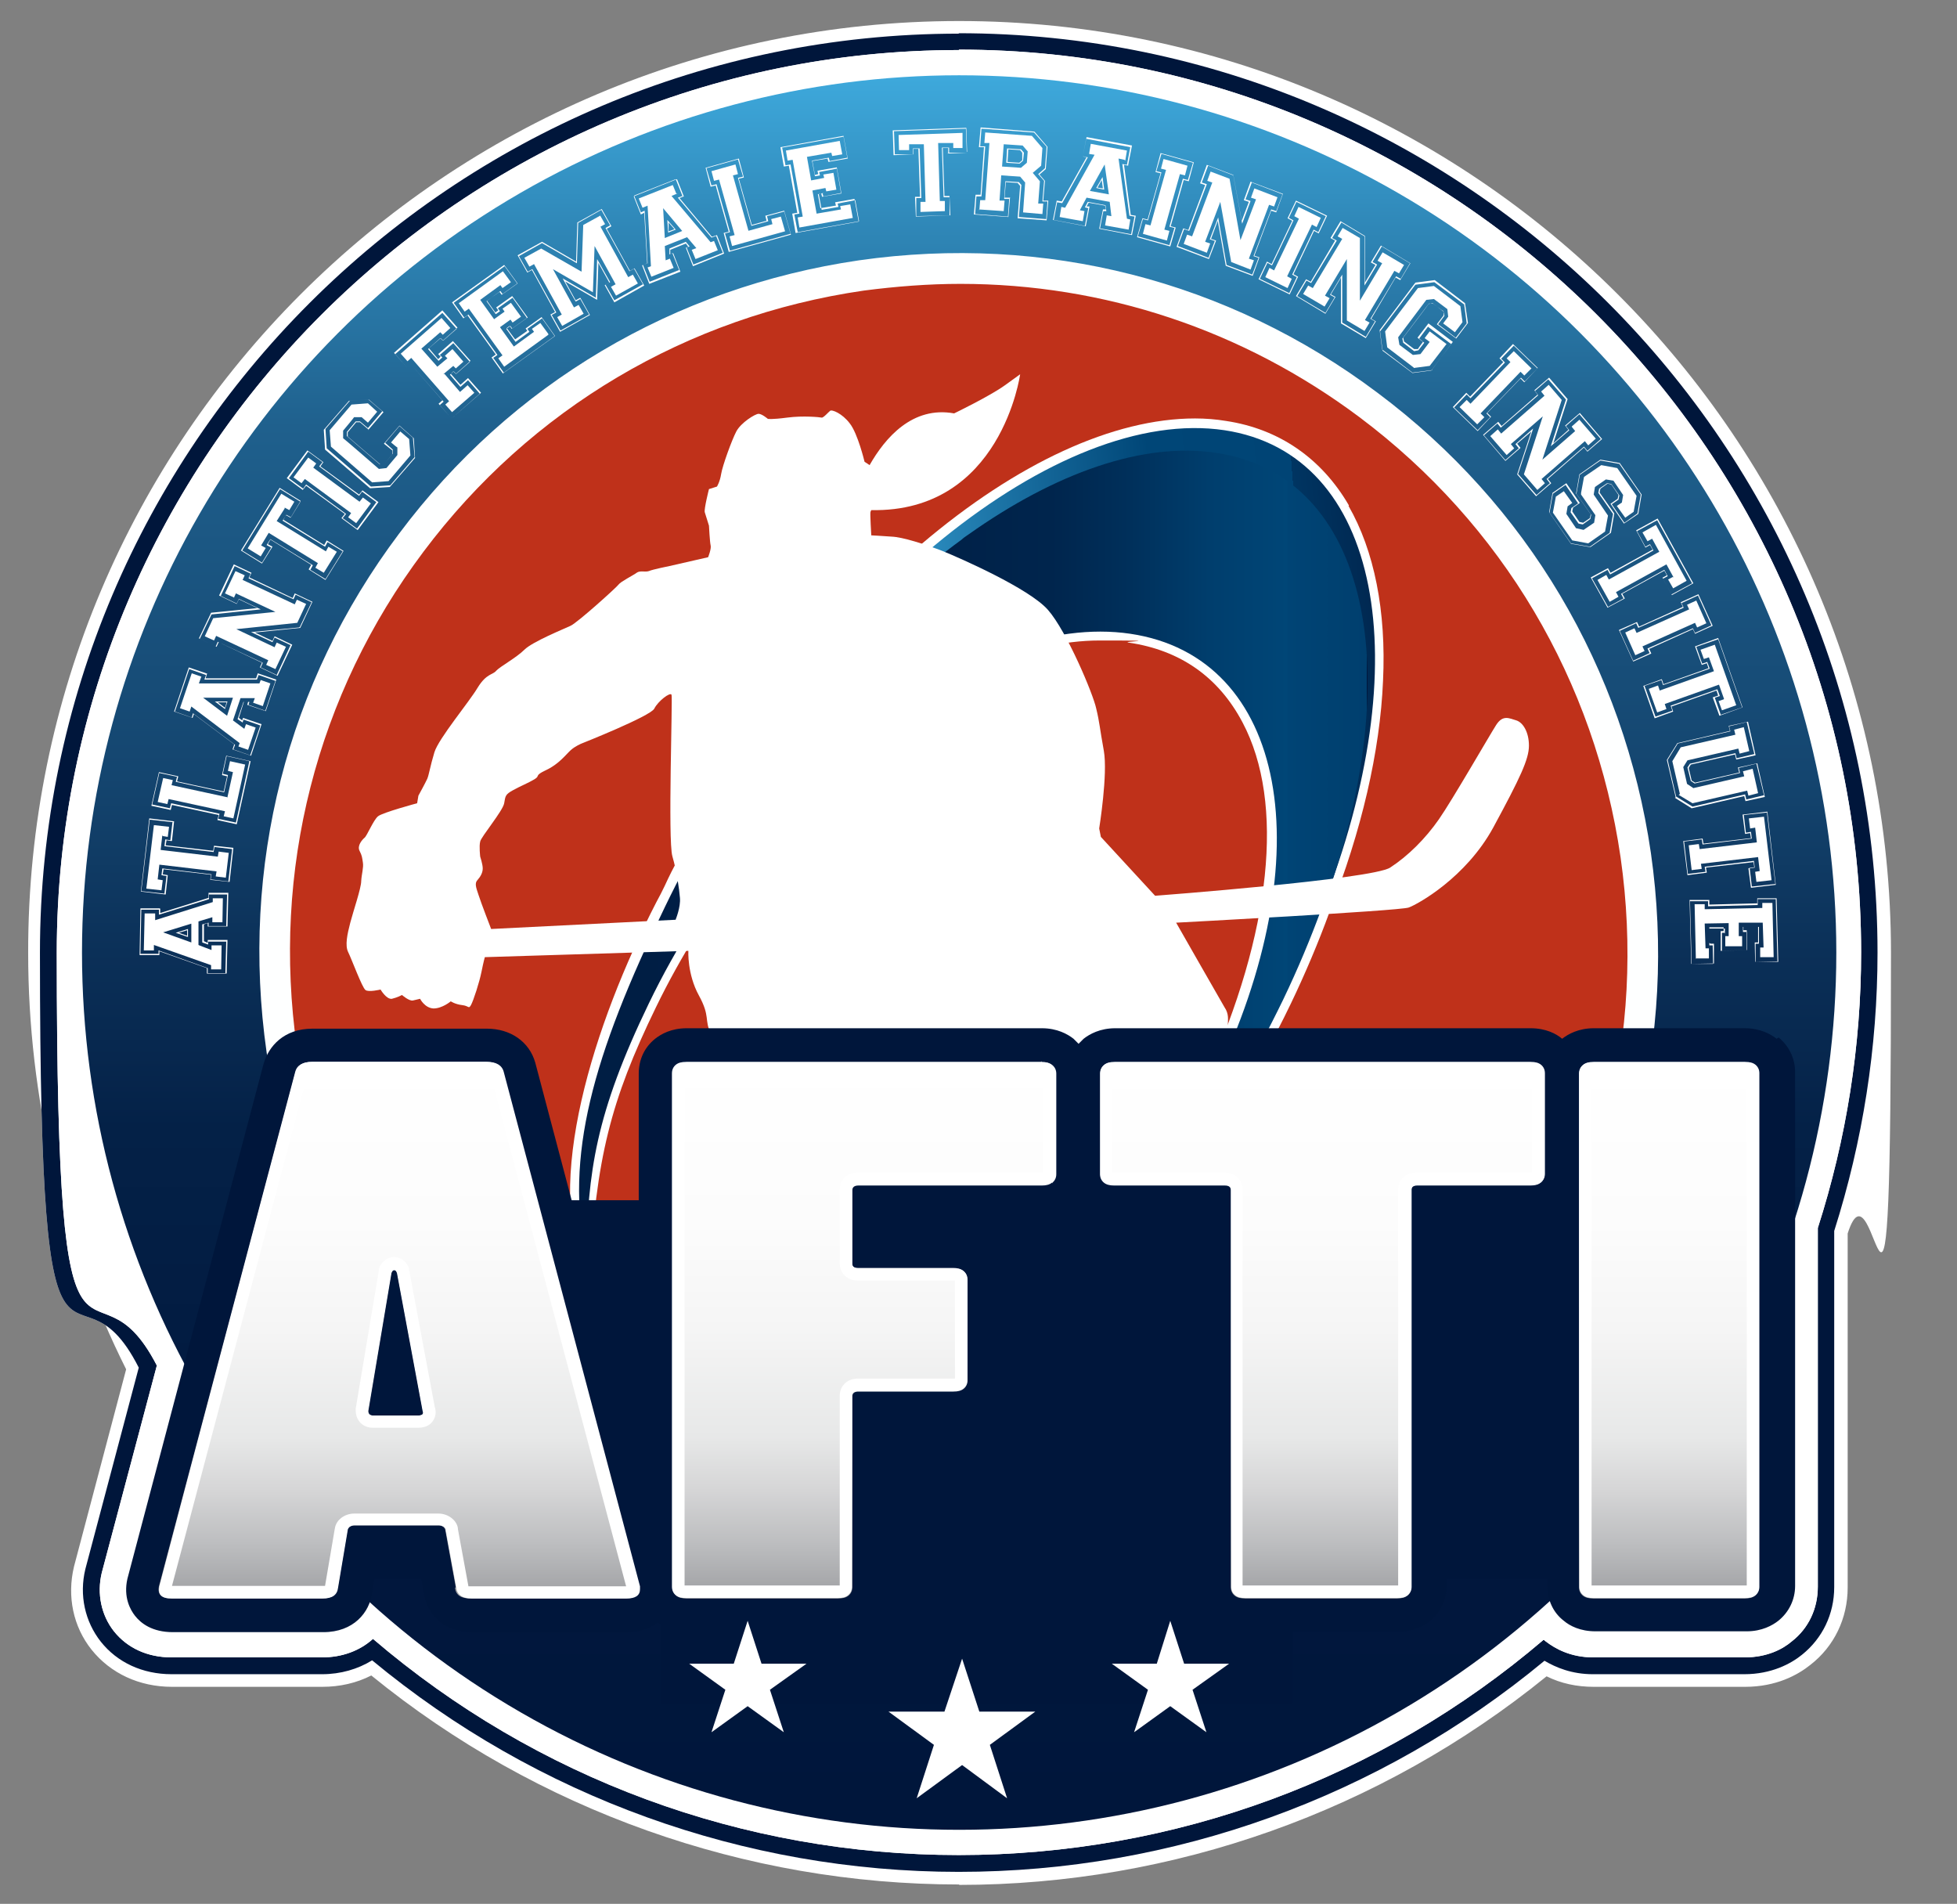
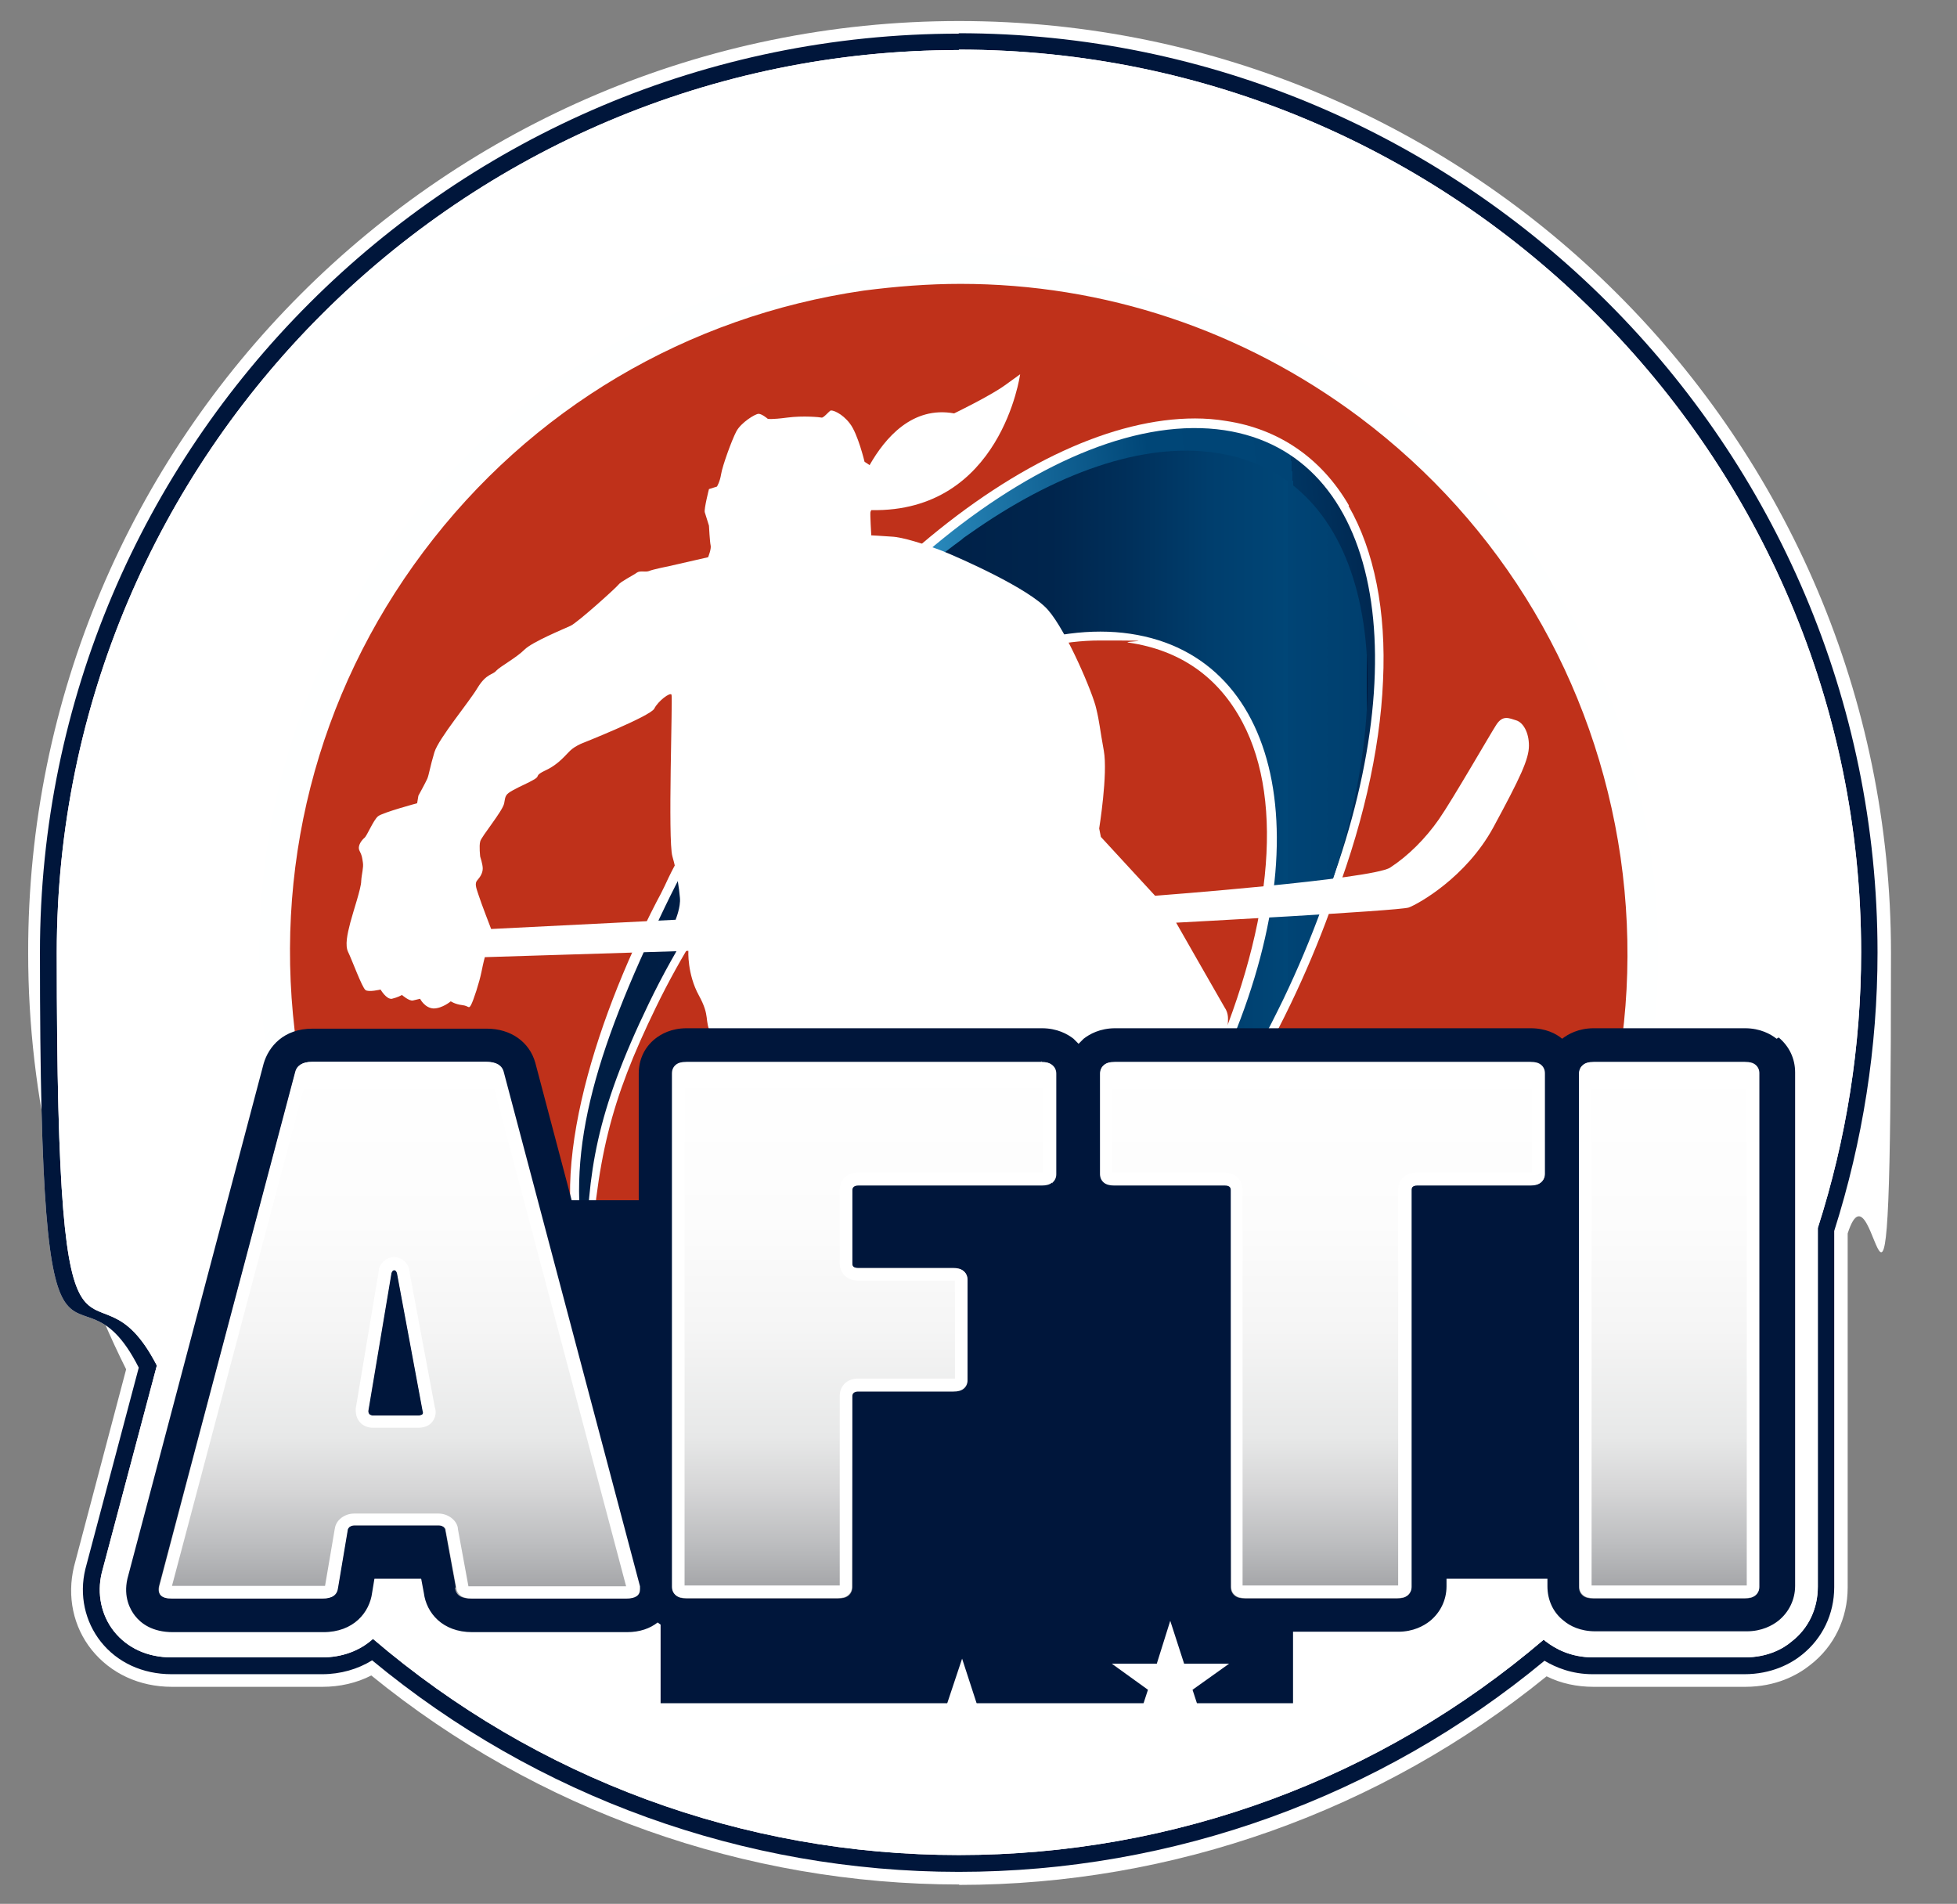
<svg xmlns="http://www.w3.org/2000/svg" id="Layer_1" data-name="Layer 1" version="1.1" viewBox="0 0 465.4 452.7">
  <rect x="0" y="0" width="465.4" height="452.7" fill="#808080" stroke="none" />
  <defs>
    <style>
      .cls-1 {
        fill-rule: evenodd;
      }

      .cls-1, .cls-2, .cls-3, .cls-4, .cls-5, .cls-6, .cls-7, .cls-8, .cls-9, .cls-10, .cls-11, .cls-12 {
        stroke-width: 0px;
      }

      .cls-1, .cls-11 {
        fill: #fff;
      }

      .cls-2 {
        fill: #feffff;
      }

      .cls-3 {
        fill: url(#linear-gradient);
      }

      .cls-4 {
        fill: url(#linear-gradient-6);
      }

      .cls-5 {
        fill: url(#linear-gradient-5);
      }

      .cls-6 {
        fill: #00163b;
      }

      .cls-7 {
        fill: url(#linear-gradient-2);
      }

      .cls-8 {
        fill: url(#linear-gradient-7);
      }

      .cls-9 {
        fill: url(#linear-gradient-3);
      }

      .cls-10 {
        fill: #bf311a;
      }

      .cls-12 {
        fill: url(#linear-gradient-4);
      }
    </style>
    <linearGradient id="linear-gradient" x1="228.1" y1="-253.1" x2="228.1" y2="164.1" gradientTransform="translate(0 182) scale(1 -1)" gradientUnits="userSpaceOnUse">
      <stop offset="0" stop-color="#00163b" />
      <stop offset=".2" stop-color="#01183e" />
      <stop offset=".4" stop-color="#042147" />
      <stop offset=".5" stop-color="#0b3058" />
      <stop offset=".6" stop-color="#14456f" />
      <stop offset=".8" stop-color="#1f608d" />
      <stop offset=".9" stop-color="#2d82b2" />
      <stop offset="1" stop-color="#3ea9dc" />
      <stop offset="1" stop-color="#41b0e4" />
    </linearGradient>
    <linearGradient id="linear-gradient-2" x1="159.5" y1="12.2" x2="327.7" y2="25.5" gradientTransform="translate(0 182) scale(1 -1)" gradientUnits="userSpaceOnUse">
      <stop offset=".2" stop-color="#41b0e4" />
      <stop offset=".7" stop-color="#004677" />
      <stop offset=".9" stop-color="#004475" />
      <stop offset=".9" stop-color="#003f6e" />
      <stop offset=".9" stop-color="#003562" />
      <stop offset="1" stop-color="#002851" />
      <stop offset="1" stop-color="#00163c" />
      <stop offset="1" stop-color="#00163b" />
    </linearGradient>
    <linearGradient id="linear-gradient-3" x1="137.6" y1="-29.2" x2="325" y2="-29.2" gradientTransform="translate(0 182) scale(1 -1)" gradientUnits="userSpaceOnUse">
      <stop offset="0" stop-color="#001e44" />
      <stop offset=".4" stop-color="#001f46" />
      <stop offset=".6" stop-color="#00254d" />
      <stop offset=".7" stop-color="#00305b" />
      <stop offset=".8" stop-color="#003e6d" />
      <stop offset=".9" stop-color="#004677" />
      <stop offset=".9" stop-color="#004475" />
      <stop offset="1" stop-color="#003f6e" />
      <stop offset="1" stop-color="#003562" />
      <stop offset="1" stop-color="#002851" />
      <stop offset="1" stop-color="#00163c" />
      <stop offset="1" stop-color="#00163b" />
    </linearGradient>
    <linearGradient id="linear-gradient-4" x1="94.8" y1="-198.1" x2="94.8" y2="-70.5" gradientTransform="translate(0 182) scale(1 -1)" gradientUnits="userSpaceOnUse">
      <stop offset="0" stop-color="#939598" />
      <stop offset="0" stop-color="#9fa0a3" />
      <stop offset=".1" stop-color="#bcbdbf" />
      <stop offset=".2" stop-color="#d5d5d6" />
      <stop offset=".3" stop-color="#e7e8e8" />
      <stop offset=".5" stop-color="#f5f5f5" />
      <stop offset=".7" stop-color="#fcfcfc" />
      <stop offset="1" stop-color="#fff" />
    </linearGradient>
    <linearGradient id="linear-gradient-5" x1="205.5" y1="-198" x2="205.5" y2="-70.4" gradientTransform="translate(0 182) scale(1 -1)" gradientUnits="userSpaceOnUse">
      <stop offset="0" stop-color="#939598" />
      <stop offset="0" stop-color="#9fa0a3" />
      <stop offset=".1" stop-color="#bcbdbf" />
      <stop offset=".2" stop-color="#d5d5d6" />
      <stop offset=".3" stop-color="#e7e8e8" />
      <stop offset=".5" stop-color="#f5f5f5" />
      <stop offset=".7" stop-color="#fcfcfc" />
      <stop offset="1" stop-color="#fff" />
    </linearGradient>
    <linearGradient id="linear-gradient-6" x1="314.4" y1="-198" x2="314.4" y2="-70.5" gradientTransform="translate(0 182) scale(1 -1)" gradientUnits="userSpaceOnUse">
      <stop offset="0" stop-color="#939598" />
      <stop offset="0" stop-color="#9fa0a3" />
      <stop offset=".1" stop-color="#bcbdbf" />
      <stop offset=".2" stop-color="#d5d5d6" />
      <stop offset=".3" stop-color="#e7e8e8" />
      <stop offset=".5" stop-color="#f5f5f5" />
      <stop offset=".7" stop-color="#fcfcfc" />
      <stop offset="1" stop-color="#fff" />
    </linearGradient>
    <linearGradient id="linear-gradient-7" x1="397" y1="-198.1" x2="397" y2="-70.5" gradientTransform="translate(0 182) scale(1 -1)" gradientUnits="userSpaceOnUse">
      <stop offset="0" stop-color="#939598" />
      <stop offset="0" stop-color="#9fa0a3" />
      <stop offset=".1" stop-color="#bcbdbf" />
      <stop offset=".2" stop-color="#d5d5d6" />
      <stop offset=".3" stop-color="#e7e8e8" />
      <stop offset=".5" stop-color="#f5f5f5" />
      <stop offset=".7" stop-color="#fcfcfc" />
      <stop offset="1" stop-color="#fff" />
    </linearGradient>
  </defs>
  <g>
    <path class="cls-11" d="M228.1,8C107.6,8,9.5,106,9.5,226.5s8.1,68.3,23.5,98.7l-12.7,47.9c-1.5,6.2-.1,12.5,3.7,17.3,3.9,4.9,9.9,7.7,16.8,7.7h35.8c4.4,0,8.5-1.2,11.9-3.3,39.1,32.4,88.5,50.3,139.5,50.3s100.2-17.8,139.3-50.2c2.7,1.6,6.5,3.2,11.5,3.2h36c6.5,0,11.1-2.5,13.7-4.6,4.9-3.9,7.7-9.7,7.7-16.1v-84.7c6.8-21.4,10.3-43.7,10.3-66.2,0-120.5-98-218.6-218.6-218.6h0Z" />
    <path class="cls-11" d="M228.1,448.1c-50.8,0-100.4-17.6-139.8-49.7-3.5,1.8-7.5,2.7-11.6,2.7h-35.8c-7.8,0-14.6-3.2-19.1-8.8-4.4-5.5-5.9-12.7-4.2-19.8l12.4-46.9c-15.3-30.6-23.3-64.7-23.3-99C6.5,104.4,105.9,5,228.1,5s221.6,99.4,221.6,221.6-3.4,45.1-10.3,66.7v84.2c0,7.3-3.2,14-8.9,18.4-3,2.4-8.1,5.2-15.5,5.2h-36c-4,0-7.8-.8-11.2-2.5-39.4,32-88.8,49.6-139.7,49.6h0ZM88.9,391.1l1.6,1.4c38.6,32,87.4,49.6,137.6,49.6s98.9-17.6,137.4-49.5l1.6-1.4,1.8,1.1c3,1.8,6.3,2.7,10,2.7h36c5.7,0,9.5-2.2,11.8-4,4.2-3.3,6.6-8.3,6.6-13.8l.2-85.6c6.7-21.2,10.1-43.1,10.1-65.3,0-118.9-96.7-215.6-215.6-215.6S12.5,107.6,12.5,226.5s8,67.3,23.2,97.3l.5,1-13,49c-1.2,5.2-.1,10.6,3.1,14.7,3.4,4.2,8.5,6.5,14.4,6.5h35.8c3.8,0,7.4-1,10.4-2.8l1.8-1.1h0Z" />
  </g>
  <path class="cls-6" d="M228.1,8C107.6,8,9.5,106,9.5,226.5s8.1,68.3,23.5,98.7l-12.7,47.9c-1.5,6.2-.1,12.5,3.7,17.3,3.9,4.9,9.9,7.7,16.8,7.7h35.8c4.4,0,8.5-1.2,11.9-3.3,39.1,32.4,88.5,50.3,139.5,50.3s100.2-17.8,139.3-50.2c2.7,1.6,6.5,3.2,11.5,3.2h36c6.5,0,11.1-2.5,13.7-4.6,4.9-3.9,7.7-9.7,7.7-16.1v-84.7c6.8-21.4,10.3-43.7,10.3-66.2,0-120.5-98-218.6-218.6-218.6h0Z" />
  <path class="cls-11" d="M228.1,11.9C109.8,11.9,13.5,108.2,13.5,226.5s8.2,68,23.8,98.2l-13.1,49.3c-1.2,5-.1,10.1,2.9,13.9,3.2,4,8,6.2,13.7,6.2h35.8c4.8,0,9-1.6,12.1-4.4,38.8,33.2,88,51.4,139.3,51.4s100.3-18.1,139.1-51.2c.2.1.3.3.5.4,2.2,1.7,5.9,3.8,11.3,3.8h36c5.4,0,9.1-2,11.2-3.8,4-3.1,6.2-7.8,6.2-13v-85.3c6.8-21.2,10.3-43.3,10.3-65.6,0-118.3-96.3-214.6-214.6-214.6h0Z" />
  <path class="cls-11" d="M228.1,11.9C109.8,11.9,13.5,108.2,13.5,226.5s8.2,68,23.8,98.2l-13.1,49.3c-1.2,5-.1,10.1,2.9,13.9,3.2,4,8,6.2,13.7,6.2h35.8c4.8,0,9-1.6,12.1-4.4,38.8,33.2,88,51.4,139.3,51.4s100.3-18.1,139.1-51.2c.2.1.3.3.5.4,2.2,1.7,5.9,3.8,11.3,3.8h36c5.4,0,9.1-2,11.2-3.8,4-3.1,6.2-7.8,6.2-13v-85.3c6.8-21.2,10.3-43.3,10.3-65.6,0-118.3-96.3-214.6-214.6-214.6h0Z" />
-   <circle class="cls-3" cx="228.1" cy="226.5" r="208.6" />
  <path class="cls-10" d="M389.1,203.3c12.8,88.9-48.9,171.4-137.8,184.2-88.9,12.8-171.4-48.9-184.2-137.8-12.8-88.9,48.9-171.4,137.8-184.2,88.9-12.8,171.4,48.9,184.2,137.8" />
  <g>
    <path class="cls-11" d="M320.8,120.2c-6.5-11.2-16.6-18.2-29.2-20.1-2.4-.4-4.9-.6-7.4-.6-19.4,0-42.4,10.6-65.1,29.9-22.5,19.2-42.9,45.7-57.7,74.7-1.2,2.1-2.3,4.3-3.3,6.5-.6,1.3-1.3,2.6-2,3.9-14.9,28.9-27.1,67.4-16.6,88.8l.7,1.4v-1.5c1.6-27.7,4.9-41.3,15.8-63.7,11.7-24.1,29-46.3,48.7-62.5,19.4-16,39.6-24.7,56.8-24.7s4.7.2,6.9.5c12.3,1.8,21.4,8.2,27.1,19,10.1,19.1,6.9,49.9-8.8,84.6-9.8,21.6-30.3,48.7-44.6,62.3l-1.6,1.5,2-.8c29.5-12.5,56.9-65,64.5-80.8,3.4-7.1,6.5-14.4,9.2-21.8,7.6-19.2,12-38.2,12.7-54.9.8-16.6-2.1-31-8.2-41.6h0Z" />
    <path class="cls-7" d="M314.3,216c15.6-47.6,14.2-99.1-23.2-106.8-17.6-3.6-39.2,3.5-59.9,18.1,0,0-.2.1-.3.2-.4.3-.8.6-1.3,1-10.1,7.5-20.4,16.2-28.9,25.3-1.9,2.1-3.8,4.2-5.5,6.3,0,.1-.2.2-.2.3-14,16.4-23.9,33-30,41.7-.2.2-.3.4-.4.7-.4.8-.9,1.6-1.4,2.5,32.1-63.1,88.5-108.9,128-103,37.2,5.6,46.3,55,23.1,113.8h0Z" />
    <path class="cls-9" d="M314.3,216c-2.6,7.1-5.6,14.3-9.1,21.6-13.9,28.7-36.7,64.1-57.6,77.6,14.3-14.3,31.4-38.2,41-58,26.2-54.1,17.3-101-19.8-106.5-37.1-5.5-88.4,33.8-114.5,87.9-12.7,26.3-14.5,40.1-14.9,60.5-5.1-24.1,1.4-47.7,18.8-83.6,1.7-3.5,3.4-6.9,5.3-10.3.4-.8.9-1.7,1.4-2.5.1-.2.2-.4.4-.7,5.4-9.4,15.6-25.7,29.6-42.1,0,0,.2-.2.2-.3,1.8-2.1,3.6-4.2,5.5-6.3,8.5-9.1,18-17.6,28.1-25,.4-.4.9-.7,1.3-1,0,0,.2-.1.3-.2,20.6-14.6,41.5-22.1,59-19.4,36.1,5.4,45.9,51.9,25.3,108.2h0Z" />
  </g>
  <path class="cls-2" d="M227.7,392.8c-35.6,0-70.2-11.4-99.3-33.2-35.6-26.6-58.6-65.5-65-109.4-6.3-44,4.8-87.8,31.5-123.3,26.6-35.6,65.5-58.6,109.4-65,44-6.3,87.8,4.8,123.3,31.5,35.6,26.6,58.6,65.5,65,109.4,6.3,44-4.8,87.8-31.5,123.3-26.6,35.6-65.5,58.6-109.4,65-8,1.2-16.1,1.7-24.1,1.7h0ZM228.4,67.5c-7.6,0-15.3.6-23,1.6-42,6.1-79.2,28.1-104.7,62.1-25.5,34-36.1,75.9-30.1,117.9,6,42.1,28.1,79.2,62.1,104.7,34,25.5,75.9,36.1,117.9,30.1,42-6.1,79.2-28.1,104.7-62.1,25.5-34,36.1-75.9,30.1-117.9-6.1-42-28.1-79.2-62.1-104.7-27.8-20.8-60.8-31.7-94.9-31.7h0Z" />
  <g>
    <path class="cls-11" d="M38.1,216.1v1l11.5-3.6v-1.2h4.7c0,0-.2,8-.2,8h-4.7v-.8l-.9.3v4c0,0,.9.4.9.4v-.7h4.7c0,0-.2,8-.2,8h-4.7v-1.3l-11.3-4v.9h-4.7c0,0,.2-11.1.2-11.1h4.7c0,0-.1,0-.1,0ZM37.7,227v-1l11.7,4.2v1.2h4.2c0,0,.2-7.5.2-7.5h-4.3c0,0,0,.7,0,.7l-1.4-.5v-4.3c0,0,1.5-.4,1.5-.4v.8h4.2c0,0,.2-7.5.2-7.5h-4.3c0,0,0,1.1,0,1.1l-11.9,3.7v-1.2h-4.2c0,0-.2,10.5-.2,10.5h4.3c0,0,0,0,0,0ZM36.9,217.3v1.5l13.7-4.3v-.9h2.4s-.1,5.7-.1,5.7h-2.4v-1.2l-3.3,1v5.6c-.1,0,3.1,1.2,3.1,1.2v-1.1h2.4s-.1,5.7-.1,5.7h-2.4v-1l-13.6-4.8v1.3h-2.4s.2-8.8.2-8.8h2.5ZM45.6,219.6l-6.8,2.1,6.7,2.4v-4.5ZM44.7,220.9v1.9l-2.9-1,2.9-.9ZM44.5,221.2l-2,.6,2,.7v-1.4h0Z" />
    <path class="cls-11" d="M40.8,200l-1.2-.2-.2,1.2,11.3,1.3.2-1.2,4.6.5-.9,8.1-4.6-.5.2-1.2-11.3-1.3-.2,1.2,1.2.2-.5,4.6-5.9-.7,2-17.4,5.9.7-.5,4.6h0ZM41.1,195.5l-5.5-.6-2,17,5.5.6.5-4.2-1.2-.2.2-1.6,11.7,1.4-.2,1.2,4.2.5.9-7.7-4.2-.5-.2,1.2-11.7-1.4.2-1.6,1.2.2.5-4.2h0ZM38.6,198.6l-.4,3.5,13.6,1.6.2-1.2,2.4.3-.7,5.9-2.4-.3.2-1.2-13.6-1.6-.4,3.5,1.2.2-.3,2.4-3.6-.4,1.8-15.1,3.6.4-.3,2.4-1.2-.2h0Z" />
    <path class="cls-11" d="M53.2,188.2l.8-3.6-1.2-.3,1-4.6,5.8,1.3-3.3,15-4.6-1,.3-1.2-11.1-2.4-.3,1.2-4.6-1,1.8-8,4.6,1-.3,1.2,11.1,2.4h0ZM37.9,183.7l-1.7,7.6,4.2.9.3-1.2,11.5,2.5-.3,1.2,4.2.9,3.2-14.6-5.4-1.2-.9,4.2,1.2.3-.9,4.1-11.5-2.5.3-1.2-4.2-.9h0ZM54.1,189.5l1.3-5.9-1.2-.3.5-2.3,3.6.8-2.8,12.8-2.3-.5.3-1.2-13.4-2.9-.3,1.2-2.3-.5,1.3-5.7,2.3.5-.3,1.2,13.4,2.9h0Z" />
-     <path class="cls-11" d="M49.2,160.3l-.3,1h12l.4-1.2,4.4,1.5-2.5,7.5-4.4-1.5.2-.7h-1l-1.2,3.8.8.6.2-.6,4.4,1.5-2.5,7.5-4.4-1.5.4-1.2-9.6-7.2-.3.9-4.4-1.5,3.5-10.5,4.4,1.5h0ZM45.6,170.6l.3-1,10,7.5-.4,1.1,4,1.4,2.4-7.1-4-1.4-.2.7-1.2-.8,1.4-4.1h1.4l-.2.7,4,1.4,2.4-7.1-4-1.4-.4,1.1h-12.5l.4-1.1-4-1.4-3.4,10.1,4,1.4h0ZM47.8,161.1l-.5,1.4h14.4l.3-.8,2.3.8-1.8,5.4-2.3-.8.4-1.1h-3.4l-1.8,5.3,2.7,2,.4-1.1,2.3.8-1.8,5.3-2.3-.8.3-.8-11.5-8.7-.4,1.2-2.3-.8,2.8-8.3,2.3.8h0ZM55.4,165.9h-7.1l5.7,4.3,1.4-4.3ZM54.1,166.8l-.6,1.8-2.4-1.8h3ZM53.9,167h-2.1l1.7,1.3.4-1.3Z" />
    <path class="cls-11" d="M60.6,150.4l4.2,2,.5-1.1,4.2,2-3.5,7.4-4.2-2,.5-1.1-10.3-4.9-.5,1.1-4.2-2,2.9-6.1,11-1.1-4.4-2.1-.5,1.1-4.2-2,3.5-7.4,4.2,2-.5,1.1,10.3,4.9.5-1.1,4.2,2-2.9,6.2-10.8,1.1h0ZM71.3,149.1l2.8-5.9-3.8-1.8-.5,1.1-10.7-5,.5-1.1-3.8-1.8-3.3,7.1,3.8,1.8.5-1.1,5.2,2.5-11.7,1.2-2.8,5.8,3.8,1.8.5-1.1,10.7,5-.5,1.1,3.8,1.8,3.3-7.1-3.8-1.8-.5,1.1-5.1-2.4,11.4-1.1h0ZM55.7,142.1l-2.2-1,2.5-5.3,2.2,1-.5,1.1,12.4,5.8.5-1.1,2.2,1-2.1,4.5-14.5,1.5,9.1,4.3.5-1.1,2.2,1-2.5,5.3-2.2-1,.5-1.1-12.4-5.8-.5,1.1-2.2-1,2-4.3,14.8-1.5-9.4-4.4-.5,1.1h0Z" />
    <path class="cls-11" d="M69.1,123.1l-1.1-.6-.6,1.1,9.7,6,.6-1.1,4,2.5-4.3,6.9-4-2.5.6-1.1-9.7-6-.6,1.1,1.1.6-2.5,4-5-3.1,9.2-14.9,5,3.1s-2.4,4-2.4,4ZM71.3,119.2l-4.7-2.9-9,14.6,4.7,2.9,2.2-3.6-1.1-.6.9-1.4,10.1,6.2-.6,1.1,3.6,2.2,4.1-6.6-3.6-2.2-.6,1.1-10.1-6.2.9-1.4,1.1.6,2.2-3.6h0ZM67.7,120.9l-1.9,3,11.7,7.2.6-1.1,2,1.2-3.1,5-2-1.2.6-1.1-11.7-7.2-1.8,3,1.1.6-1.2,2-3.1-1.9,8-13,3.1,1.9-1.2,2-1.1-.6h0Z" />
    <path class="cls-11" d="M85,126l-3.8-2.8.8-1-9.2-6.7-.8,1-3.8-2.8,4.9-6.6,3.8,2.8-.7,1,9.2,6.7.8-1,3.8,2.8-4.9,6.6h0ZM85.4,117.9l-9.5-7,.8-1-3.4-2.5-4.6,6.3,3.4,2.5.7-1,9.5,7-.8,1,3.4,2.5,4.6-6.3-3.4-2.5-.7,1ZM84.7,124.4l-1.9-1.4.7-1-11-8.1-.8,1-1.9-1.4,3.5-4.7,1.9,1.4-.7,1,11,8.1.8-1,1.9,1.4-3.5,4.7Z" />
    <path class="cls-11" d="M87.6,102.1l-2-1.7h-.9l-2,2.4v1c0,0,7.7,6.6,7.7,6.6h.9c0,0,2-2.4,2-2.4v-.9c0,0-2-1.6-2-1.6l3.7-4.3,3.4,3,.3,4.7-6,6.9-4.7.3-10.7-9.2-.3-4.7,6-6.9,4.7-.3,3.5,3s-3.7,4.3-3.7,4.3ZM83.2,95.3l-5.8,6.7.3,4.6,10.5,9.1,4.6-.3,5.8-6.7-.4-4.6-3.2-2.8-3.4,4,1.8,1.6v1c0,0-2.1,2.5-2.1,2.5h-1c0,0-7.8-6.7-7.8-6.7v-1c0,0,2.1-2.5,2.1-2.5h1c0,0,1.9,1.6,1.9,1.6l3.4-4-3.3-2.8-4.5.3h0ZM87.5,100.5l-1.5-1.3h-1.8c0,.1-2.6,3.2-2.6,3.2v1.8c.1,0,8.5,7.3,8.5,7.3l1.8-.2,2.6-3.1v-1.8c-.1,0-1.5-1.2-1.5-1.2l2.2-2.6,2.1,1.8.3,3.9-5.2,6.1-3.9.3-9.8-8.5-.3-3.9,5.2-6.1,3.9-.3,2.2,2s-2.2,2.6-2.2,2.6Z" />
    <path class="cls-11" d="M107.3,89l2.2,2.5,1.8-1.6,3.1,3.5-7,6.1-3.1-3.5.9-.8-7.5-8.6-.9.8-3.1-3.5,11.5-10.1,3.6,4.1-3.5,3.1-.6-.6-2.7,2.4,2.2,2.6.6-.6-.6-.6,3.5-3.1,4.2,4.7-3.5,3.1-.6-.6-.6.6h0ZM111.7,86l-3.9-4.4-3.2,2.8.6.6-.9.8-2.5-2.8,3-2.6.6.6,3.2-2.8-3.4-3.8-11.2,9.8,2.8,3.2.9-.8,7.8,8.9-.9.8,2.8,3.2,6.7-5.9-2.8-3.2-1.8,1.6-2.5-2.9.9-.8.6.6s3.2-2.8,3.2-2.8ZM105.7,88.9l3.7,4.3,1.8-1.6,1.6,1.8-5.3,4.6-1.6-1.8.9-.8-9-10.3-.9.8-1.6-1.8,9.7-8.5,2.1,2.4-1.8,1.6-.6-.6-4.5,3.9,3.8,4.3,2.4-2-.6-.6,1.8-1.6,2.6,3-1.8,1.6-.6-.6-2.4,2h0Z" />
    <path class="cls-11" d="M125.5,78.8l-.5-.7,3.8-2.7,3.2,4.5-12.4,8.9-2.7-3.8,1-.7-6.7-9.3-1,.7-2.7-3.8,12.4-8.9,3.2,4.4-3.8,2.7-.5-.7-3,2.1,2,2.8.7-.5-.5-.7,3.8-2.7,3.7,5.1-3.8,2.7-.5-.7-.7.5,2,2.7,3-2.1h0ZM121.3,77.4l.5.7,3.5-2.5-3.4-4.8-3.5,2.5.5.7-1,.7-2.2-3.1,3.3-2.4.5.7,3.5-2.5-3-4.1-12.1,8.7,2.5,3.5,1-.7,6.9,9.6-1,.7,2.5,3.5,12.1-8.7-3-4.2-3.5,2.5.5.7-3.3,2.4-2.2-3.1,1-.7h0ZM130.4,79.6l-10.5,7.6-1.4-2,1-.7-8-11.1-1,.7-1.4-2,10.5-7.6,1.9,2.6-2,1.4-.5-.7-4.8,3.5,3.3,4.6,2.5-1.8-.5-.7,2-1.4,2.4,3.3-2,1.4-.5-.7-2.5,1.8,3.3,4.6,4.8-3.5-.5-.7,2-1.4,1.9,2.6h0Z" />
    <path class="cls-11" d="M134.3,66.7l2.6,4.7,1.1-.6,2.3,4.1-7.1,4-2.3-4.1,1.1-.6-5.5-10-1.1.6-2.3-4.1,5.8-3.2,8.1,4.7.3-9.3,5.8-3.2,2.3,4.1-1.1.6,5.5,10,1.1-.6,2.3,4.1-7.1,4-2.3-4.1,1.1-.6-2.6-4.7-.3,8.8-7.6-4.4h0ZM142,61.6l3.1,5.5-1.1.6,2.1,3.7,6.8-3.8-2.1-3.7-1.1.6-5.7-10.3,1.1-.6-2.1-3.7-5.5,3.1-.3,9.6-8.3-4.8-5.5,3.1,2.1,3.7,1.1-.6,5.7,10.3-1.1.6,2.1,3.7,6.8-3.8-2.1-3.7-1.1.6-3.1-5.5,7.9,4.6.3-9.1h0ZM142.7,51.2l1.2,2.1-1.1.6,6.6,12,1.1-.6,1.2,2.1-5.2,2.9-1.2-2.1,1.1-.6-5-9.1-.4,11-9.5-5.5,5,9.1,1.1-.6,1.2,2.1-5.1,2.9-1.2-2.1,1.1-.6-6.6-12-1.1.6-1.2-2.1,4-2.2,9.6,5.5.4-11.1,4-2.2h0Z" />
    <path class="cls-11" d="M162.6,46.7l-1,.4,7.7,9.2,1.2-.4,1.7,4.4-7.4,3-1.7-4.4.6-.2-.6-.8-3.7,1.5v1l.7-.2,1.7,4.4-7.4,2.9-1.7-4.4,1.2-.5-.7-12-.8.4-1.7-4.3,10.3-4.1,1.7,4.3h0ZM152.4,50.5l.9-.4.7,12.5-1.1.4,1.6,4,7-2.8-1.6-4-.7.3v-1.4c0,0,3.9-1.6,3.9-1.6l.9,1.1-.7.3,1.6,4,7-2.8-1.6-4-1.1.4-8-9.5,1.1-.4-1.6-4-9.9,3.9,1.6,4h0ZM161.1,46l-1.4.6,9.3,11,.8-.3.9,2.2-5.3,2.1-.9-2.2,1.1-.4-2.2-2.6-5.3,2.1.2,3.4,1-.4.9,2.2-5.3,2.1-.9-2.2.8-.3-.8-14.4-1.2.5-.9-2.2,8.1-3.2.9,2.2h0ZM162.3,55l-4.6-5.5.4,7.1,4.2-1.7h0ZM160.7,54.6l-1.8.7-.2-3,2,2.3h0ZM160.4,54.5l-1.4-1.6v2.1c.1,0,1.4-.5,1.4-.5h0Z" />
    <path class="cls-11" d="M178.7,53.5l3.6-1-.3-1.2,4.5-1.2,1.6,5.7-14.8,4.1-1.2-4.5,1.2-.3-3.1-11-1.2.3-1.2-4.5,7.9-2.2,1.2,4.5-1.2.3,3.1,11h0ZM175.5,37.9l-7.5,2.1,1.2,4.1,1.2-.3,3.2,11.4-1.2.3,1.2,4.1,14.4-4-1.5-5.3-4.1,1.1.3,1.2-4,1.1-3.2-11.4,1.2-.3s-1.2-4.1-1.2-4.1ZM177.9,54.9l5.8-1.6-.3-1.2,2.3-.6,1,3.5-12.6,3.5-.6-2.3,1.2-.3-3.7-13.2-1.2.3-.6-2.3,5.7-1.6.6,2.3-1.2.3,3.7,13.2h0Z" />
    <path class="cls-11" d="M198.8,48.9l-.2-.8,4.6-.8,1,5.4-15,2.7-.8-4.6,1.2-.2-2-11.2-1.2.2-.8-4.6,15-2.7,1,5.4-4.6.8-.2-.8-3.6.6.6,3.3.8-.2-.2-.8,4.6-.8,1.1,6.2-4.6.8-.2-.8-.8.2.6,3.3,3.6-.6h0ZM195.6,45.9l.2.8,4.2-.8-1-5.8-4.2.8.2.8-1.2.2-.7-3.7,4-.7.2.8,4.2-.8-.9-5-14.6,2.6.8,4.2,1.2-.2,2.1,11.7-1.2.2.8,4.2,14.6-2.6-.9-5-4.2.8.2.8-4,.7-.7-3.8,1.2-.2h0ZM202.9,51.8l-12.8,2.3-.4-2.4,1.2-.2-2.4-13.5-1.2.2-.4-2.4,12.8-2.3.6,3.2-2.4.4-.2-.8-5.8,1,1,5.6,3.1-.6-.2-.8,2.4-.4.7,4-2.4.4-.2-.8-3.1.6,1,5.5,5.8-1-.2-.8,2.4-.4.6,3.2h0Z" />
    <path class="cls-11" d="M225.5,36.4v-1.2h-1.3l.4,11.4h1.2l.2,4.6-8.2.3-.2-4.7h1.2l-.4-11.4h-1.2v1.3l-4.7.2-.2-5.9,17.5-.6.2,5.9-4.7.2h0ZM229.9,36.1l-.2-5.5-17.1.6.2,5.5h4.3v-1.4h1.6s.4,11.8.4,11.8h-1.2v4.3c.1,0,7.9-.2,7.9-.2v-4.3h-1.4l-.4-11.8h1.7v1.2h4.3c0-.1,0-.2,0-.2ZM226.6,34h-3.5c0,.1.4,13.8.4,13.8h1.2v2.4c0,0-5.8.2-5.8.2v-2.4c0,0,1.2,0,1.2,0l-.4-13.7h-3.5v1.4h-2.4c0,0-.1-3.6-.1-3.6l15.2-.5v3.6c.1,0-2.2,0-2.2,0v-1.2h0Z" />
    <path class="cls-11" d="M240.2,46.9l-.4,4.7-8.2-.6.4-4.7h1.2c0,0,.8-11.3.8-11.3h-1.2c0,0,.4-4.7.4-4.7l12.8,1,3.1,3.6-.4,5.3-1.5,1.3,1.3,1.5-.4,4.7h1.2c0,0-.4,4.7-.4,4.7l-6.9-.5.6-7.7-.6-.7-2.8-.2-.3,3.7h1.2c0,0,0,0,0,0ZM242.2,43.2l.7.8-.6,7.6,6.5.5.3-4.2h-1.2c0,0,.4-4.9.4-4.9l-1.4-1.6,1.6-1.4.4-5.1-3-3.4-12.5-.9-.3,4.2h1.2c0,0-.9,11.9-.9,11.9h-1.2c0,0-.3,4.2-.3,4.2l7.8.6.3-4.2h-1.2c0,0,.3-4.2.3-4.2l3.2.2h0ZM232.9,50l.2-2.4h1.2c0,0,1-13.6,1-13.6h-1.2c0,0,.2-2.5.2-2.5l11.1.8,2.5,2.9-.3,4.2-2,1.7,1.7,2-.4,5.3h1.2c0,0-.2,2.5-.2,2.5l-4.6-.4.5-7.1-1.2-1.4-4.5-.3-.4,6h1.2c0,0-.2,2.5-.2,2.5l-5.9-.4h0ZM244.2,38.7l.2-2.7-1.2-1.4-4.5-.3-.4,5.3,4.5.3,1.4-1.2h0ZM242.8,35.5l.7.8-.2,1.9-.8.7-3.2-.2.2-3.4,3.2.2h0ZM242.4,38.7l.7-.6v-1.7c.1,0-.5-.7-.5-.7l-2.8-.2-.2,3,2.8.2h0Z" />
    <path class="cls-11" d="M268.3,39.4l-1-.2,1.6,11.9,1.2.2-.9,4.6-7.8-1.5.9-4.6h.7c0,.1-.2-.9-.2-.9l-3.9-.7-.5.9h.7c0,.1-.9,4.7-.9,4.7l-7.8-1.5.9-4.6,1.2.2,5.9-10.5-.9-.2.9-4.6,10.8,2-.9,4.6h0ZM257.7,37.2l1,.2-6.1,10.9-1.2-.2-.8,4.2,7.4,1.4.8-4.2-.8-.2.7-1.3,4.2.8.2,1.4h-.7c0-.1-.8,4.1-.8,4.1l7.4,1.4.8-4.2-1.2-.2-1.7-12.3,1.1.2.8-4.2-10.5-2-.8,4.2h0ZM267.4,38l-1.4-.3,2,14.3.8.2-.4,2.4-5.6-1,.4-2.4,1.1.2-.4-3.4-5.5-1-1.6,3,1.1.2-.4,2.4-5.5-1,.4-2.4.9.2,7-12.6-1.3-.2.4-2.4,8.6,1.6-.4,2.4h0ZM263.7,46.2l-1-7.1-3.5,6.3,4.4.8ZM262.6,45.1l-1.9-.4,1.5-2.6.4,3h0ZM262.3,44.9l-.3-2.1-1,1.8,1.3.2Z" />
    <path class="cls-11" d="M270.4,56.4l1.3-4.5,1.2.3,3.1-11-1.2-.3,1.2-4.5,7.9,2.2-1.2,4.5-1.2-.3-3.1,11,1.2.3-1.3,4.5-7.9-2.2ZM278.1,53.9l3.2-11.4,1.2.3,1.2-4.1-7.5-2.1-1.2,4.1,1.2.3-3.2,11.4-1.2-.3-1.2,4.1,7.5,2.1,1.2-4.1-1.2-.3ZM271.8,55.6l.6-2.3,1.2.3,3.7-13.2-1.2-.3.6-2.3,5.7,1.6-.6,2.3-1.2-.3-3.7,13.2,1.2.3-.6,2.3-5.7-1.6Z" />
    <path class="cls-11" d="M289.6,52.5l-1.6,4.3,1.2.4-1.7,4.4-7.7-2.9,1.6-4.4,1.2.4,4-10.7-1.2-.4,1.6-4.4,6.3,2.4,2,10.9,1.7-4.5-1.2-.4,1.6-4.4,7.7,2.9-1.6,4.4-1.2-.4-4,10.7,1.2.4-1.6,4.4-6.4-2.4-1.9-10.7h0ZM291.7,63l6.1,2.3,1.5-4-1.2-.4,4.2-11.1,1.2.4,1.5-4-7.3-2.8-1.5,4,1.2.4-2,5.4-2.1-11.5-6-2.3-1.5,4,1.2.4-4.2,11.1-1.2-.4-1.5,4,7.3,2.8,1.5-4-1.2-.4,2-5.2,2,11.3h0ZM297.5,47l.8-2.2,5.5,2.1-.8,2.2-1.2-.4-4.8,12.8,1.2.4-.8,2.2-4.6-1.8-2.6-14.3-3.6,9.5,1.2.4-.8,2.2-5.5-2.1.8-2.2,1.2.4,4.8-12.8-1.2-.4.8-2.2,4.5,1.7,2.6,14.6,3.7-9.7-1.2-.4Z" />
    <path class="cls-11" d="M299.3,66.4l2-4.2,1.1.6,4.9-10.3-1.1-.6,2-4.2,7.4,3.6-2,4.2-1.1-.6-4.9,10.3,1.1.6-2,4.2-7.4-3.6ZM307.3,65.3l5.1-10.7,1.1.6,1.8-3.8-7-3.4-1.8,3.8,1.1.6-5.1,10.7-1.1-.6-1.8,3.8,7,3.4,1.8-3.8s-1.1-.6-1.1-.6ZM300.9,65.9l1-2.2,1.1.6,5.9-12.3-1.1-.6,1-2.2,5.3,2.6-1,2.2-1.1-.6-5.9,12.3,1.1.6-1,2.2-5.3-2.6Z" />
    <path class="cls-11" d="M318.9,66l-2.4,4,1.1.6-2.4,4-7-4.2,2.4-4,1.1.6,5.8-9.8-1.1-.6,2.4-4,5.8,3.5v11.1l2.5-4.2-1.1-.6,2.4-4,7,4.2-2.4,4-1.1-.6-5.8,9.8,1.1.6-2.4,4-5.9-3.5v-10.8h0ZM319.2,76.7l5.6,3.4,2.2-3.7-1.1-.6,6.1-10.1,1.1.6,2.2-3.7-6.7-4-2.2,3.7,1.1.6-3,5v-11.7l-5.5-3.3-2.2,3.7,1.1.6-6.1,10.1-1.1-.6-2.2,3.7,6.7,4,2.2-3.7-1.1-.6,2.9-4.8v11.5h0ZM327.6,62l1.2-2,5.1,3-1.2,2-1.1-.6-7,11.7,1.1.6-1.2,2-4.2-2.5v-14.6l-5.2,8.7,1.1.6-1.2,2-5.1-3,1.2-2,1.1.6,7-11.7-1.1-.6,1.2-2,4.1,2.4v14.9l5.3-8.9s-1.1-.6-1.1-.6Z" />
    <path class="cls-11" d="M340.6,88l-4.7.6-7.2-5.5-.6-4.6,8.5-11.3,4.6-.6,7.2,5.5.7,4.7-2.8,3.7-4.6-3.4,1.6-2.1v-1c-.1,0-2.5-1.8-2.5-1.8h-1c0,.1-6.1,8.1-6.1,8.1l.2.9,2.4,1.8h.9c0-.1,1.2-1.7,1.2-1.7l-1.3-1,2.6-3.4,5.8,4.4-4.9,6.5h0ZM339.8,77.4l-2.3,3.1,1.2,1-1.4,1.8-1,.2-2.6-2-.2-1,6.2-8.2,1-.2,2.6,2,.2,1-1.5,2,4.2,3.2,2.6-3.4-.6-4.5-7.1-5.3-4.5.6-8.4,11.1.6,4.6,7.1,5.3,4.5-.6,4.7-6.3-5.5-4.1h0ZM336.2,87.4l-6.3-4.8-.5-3.8,7.8-10.3,3.8-.5,6.3,4.8.5,3.8-1.8,2.4-2.8-2.1,1.2-1.6-.2-1.8-3.2-2.4-1.8.2-6.7,8.9.3,1.8,3.2,2.4,1.8-.2,2.2-2.9-1.2-.9,1.2-1.6,4,3-4,5.2s-3.8.5-3.8.5Z" />
    <path class="cls-11" d="M345.5,96.8l3.2-3.4.9.9,7.9-8.2-.9-.9,3.2-3.4,5.9,5.7-3.2,3.4-.9-.9-7.9,8.2.9.9-3.2,3.4-5.9-5.7ZM353.5,98.3l8.2-8.5.9.9,3-3.1-5.6-5.4-3,3.1.9.9-8.2,8.5-.9-.9-3,3.1,5.6,5.4,3-3.1-.9-.9ZM347.1,96.8l1.7-1.7.9.9,9.5-9.9-.9-.9,1.7-1.7,4.2,4.1-1.7,1.7-.9-.9-9.5,9.9.9.9-1.7,1.7-4.2-4.1Z" />
    <path class="cls-11" d="M364.3,102.5l-3.5,3,.8,1-3.6,3.1-5.3-6.2,3.6-3.1.8,1,8.6-7.5-.8-1,3.5-3,4.4,5.1-3.4,10.5,3.6-3.2-.8-1,3.5-3,5.3,6.2-3.5,3-.8-1-8.6,7.5.8,1-3.6,3.1-4.5-5.2,3.4-10.3h0ZM361.1,112.8l4.3,4.9,3.2-2.8-.8-1,8.9-7.7.8,1,3.2-2.8-5.1-5.9-3.2,2.8.8,1-4.4,3.8,3.6-11.1-4.2-4.8-3.2,2.8.8,1-8.9,7.7-.8-1-3.2,2.8,5.1,5.9,3.2-2.8-.8-1,4.2-3.7-3.6,10.9h0ZM373.8,101.4l1.8-1.6,3.9,4.5-1.8,1.6-.8-1-10.3,9,.8,1-1.8,1.6-3.2-3.7,4.5-13.8-7.6,6.6.8,1-1.8,1.6-3.9-4.5,1.8-1.6.8,1,10.3-9-.8-1,1.8-1.6,3.1,3.6-4.6,14.2,7.8-6.8-.8-1h0Z" />
    <path class="cls-11" d="M374.8,117.4l.8-4.6,5-3.5,4.6.8,5.2,7.5-.8,4.6-3.4,2.3-3.2-4.7,1.7-1.2.2-.9-1.7-2.5-.9-.2-1.7,1.2-.2.9,3.5,5-.8,4.6-4.9,3.4-4.6-.8-5.2-7.5.8-4.6,3.3-2.3,3.2,4.7-1.6,1.1-.2.9,1.7,2.5.9.2,1.6-1.1.2-.9-3.5-5h-.1ZM376.4,124.7l-1-.2-1.9-2.7.2-1,1.6-1.1-3-4.4-3,2.1-.8,4.5,5.1,7.3,4.5.8,4.7-3.3.8-4.5-3.5-5,.2-1,1.9-1.3,1,.2,1.9,2.7-.2,1-1.6,1.1,3,4.4,3.1-2.2.8-4.5-5.1-7.3-4.5-.8-4.9,3.4-.8,4.5,3.5,5-.2,1-1.8,1.3h0ZM376,117.2l.7-3.8,4.1-2.8,3.8.7,4.6,6.6-.7,3.8-2,1.4-2-2.8,1.2-.8.3-1.8-2.3-3.4-1.8-.3-2.6,1.8-.3,1.8,3.4,5-.7,3.8-4,2.8-3.8-.7-4.6-6.6.7-3.8,1.9-1.3,2,2.8-1.1.8-.3,1.8,2.3,3.4,1.8.4,2.5-1.7.3-1.8-3.4-4.9h0Z" />
    <path class="cls-11" d="M395.3,137.4l1.1-.6-.6-1.1-10,5.5.6,1.1-4.1,2.2-4-7.2,4.1-2.2.6,1.1,10-5.5-.6-1.1-1.1.6-2.2-4.1,5.1-2.8,8.5,15.4-5.1,2.8-2.2-4.1h0ZM397.6,141.3l4.8-2.6-8.3-15-4.8,2.6,2,3.7,1.1-.6.8,1.5-10.3,5.7-.6-1.1-3.7,2,3.8,6.8,3.7-2-.6-1.1,10.3-5.7.8,1.5-1.1.6,2,3.7h0ZM398,137.3l-1.7-3.1-12,6.6.6,1.1-2.1,1.2-2.9-5.2,2.1-1.2.6,1.1,12-6.6-1.7-3.1-1.1.6-1.2-2.1,3.2-1.8,7.3,13.3-3.2,1.8-1.2-2.1,1.1-.6h0Z" />
    <path class="cls-11" d="M385,149.8l4.3-1.9.5,1.1,10.4-4.7-.5-1.1,4.2-1.9,3.4,7.5-4.2,1.9-.5-1.1-10.4,4.7.5,1.1-4.3,1.9-3.4-7.5ZM391.8,154.2l10.8-4.8.5,1.1,3.9-1.8-3.2-7.1-3.9,1.8.5,1.1-10.8,4.8-.5-1.1-3.9,1.8,3.2,7.1,3.9-1.8-.5-1.1ZM386.5,150.4l2.2-1,.5,1.1,12.5-5.6-.5-1.1,2.2-1,2.4,5.4-2.2,1-.5-1.1-12.5,5.6.5,1.1-2.2,1-2.4-5.4Z" />
    <path class="cls-11" d="M407.4,165.8l1.2-.4-.4-1.2-10.7,3.8.4,1.2-4.4,1.6-2.7-7.7,4.4-1.6.4,1.2,10.7-3.8-.4-1.2-1.2.4-1.6-4.4,5.5-2,5.8,16.5-5.5,2-1.6-4.4h0ZM409.1,170l5.2-1.8-5.7-16.2-5.2,1.8,1.4,4,1.2-.4.6,1.6-11.1,3.9-.4-1.2-4,1.4,2.6,7.3,4-1.4-.4-1.2,11.1-3.9.6,1.6-1.2.4,1.4,4h0ZM410,166.2l-1.2-3.4-12.9,4.6.4,1.2-2.2.8-2-5.6,2.2-.8.4,1.2,12.9-4.6-1.2-3.3-1.2.4-.8-2.2,3.4-1.2,5.1,14.4-3.4,1.2-.8-2.2,1.2-.4h0Z" />
    <path class="cls-11" d="M398.5,189.6l-2.1-8.9,2.5-4,12.5-2.9-.3-1.2,4.6-1,1.8,8-4.6,1-.3-1.2-10.5,2.4-.5.8.7,3,.8.5,10.5-2.4-.3-1.2,4.6-1,1.8,8-4.6,1-.3-1.2-12.5,2.9-4-2.5h0ZM415.3,190.1l4.2-1-1.8-7.5-4.2,1,.3,1.2-10.8,2.5-.9-.6-.8-3.2.6-.9,10.8-2.5.3,1.2,4.2-1-1.8-7.6-4.2,1,.3,1.2-12.5,2.9-2.4,3.9,2,8.7,3.9,2.4,12.5-2.9.3,1.2h0ZM399.5,188.8l-1.8-7.8,2-3.3,13-3-.3-1.2,2.3-.6,1.3,5.7-2.3.6-.3-1.2-12.1,2.8-1,1.6.9,4,1.5,1,12.1-2.8-.3-1.2,2.3-.6,1.3,5.8-2.3.6-.3-1.2-13,3-3.3-2h0Z" />
    <path class="cls-11" d="M416,206.4l1.2-.2-.2-1.2-11.3,1.3.2,1.2-4.6.6-1-8.1,4.6-.6.2,1.2,11.3-1.3-.2-1.2-1.2.2-.6-4.6,5.9-.7,2,17.4-5.9.7-.6-4.6h0ZM416.7,210.8l5.5-.6-2-17-5.5.6.5,4.2,1.2-.2.2,1.6-11.7,1.4-.2-1.2-4.2.5.9,7.7,4.2-.5-.2-1.2,11.7-1.4.2,1.6-1.2.2.5,4.2h0ZM418.5,207.3l-.4-3.5-13.6,1.6.2,1.2-2.4.3-.7-5.9,2.4-.3.2,1.2,13.6-1.6-.4-3.5-1.2.2-.3-2.4,3.6-.4,1.8,15.1-3.6.4-.3-2.4,1.2-.2h0Z" />
    <path class="cls-11" d="M406.8,224.4h.8v4.7c.1,0-5.4.1-5.4.1l-.4-15.2h4.7c0-.1,0,1.1,0,1.1l11.4-.3v-1.2h4.6c0-.1.4,15.1.4,15.1h-5.5c0,.1-.1-4.6-.1-4.6h.8v-3.7c0,0-3.5,0-3.5,0v.8h.8v4.7c.1,0-6.2.2-6.2.2v-4.7c-.1,0,.7,0,.7,0v-.9h-3.4c0,0,0,3.7,0,3.7h0ZM410.3,221.8h-.8v4.3c.1,0,6-.2,6-.2v-4.3h-1v-1.2h3.8c0,0,0,4,0,4h-.8v4.3c.1,0,5.2-.1,5.2-.1l-.4-14.8h-4.3v1.4l-11.8.3v-1.2h-4.3c0,.1.4,14.9.4,14.9h5.1c0-.1-.1-4.4-.1-4.4h-.8v-4c0,0,3.7,0,3.7,0v1.2h0ZM403.3,228l-.3-13h2.4v1.2l13.7-.3v-1.2h2.4s.3,12.9.3,12.9h-3.2c0,0,0-2.3,0-2.3h.8l-.2-5.9h-5.7c0,.1,0,3.2,0,3.2h.8v2.4s-4,0-4,0v-2.4h.8v-3.1c0,0-5.7.1-5.7.1l.2,5.9h.8v2.4s-3.2,0-3.2,0h0Z" />
  </g>
  <path class="cls-1" d="M355.4,328.8s.9-3.6-1.2-5.3c-2-1.7-7-4.7-8.7-4-4.2,1.7-15.6,1.2-17.6-2.9l-.6-1.3s-.7-2-1.6-6-9.7-26-12.7-31.3c-3-5.3-9.9-18.7-12.8-22.2-3-3.5-5.3-6.9-6.2-8.3-.8-1.4-2-3-2-4s.3-2.4-.8-4c-1-1.7-11.5-20.1-11.5-20.1,0,0,53-2.8,55.3-3.6,2.2-.8,13.6-7.1,20.1-19,6.5-12,8.5-16.3,8.5-19.5s-1.4-5.5-3-6c-1.7-.5-3.2-1.4-4.8,1.1-1.6,2.5-10.4,17.8-13.6,22.4-3.2,4.6-7.3,8.7-11.6,11.5-4.3,2.8-55.9,6.7-55.9,6.7l-12.9-14-.4-2s2.1-13,1.1-18.5c-1-5.5-1-6.7-1.8-10-.7-3.4-7-18.4-11.5-23.5s-20.9-12.3-25.1-14c-4.2-1.6-9.4-3.3-12.1-3.4-2.7-.2-4.8-.3-4.8-.3,0,0-.3-5-.2-5.5,0-.1.1-.3.2-.5,30.9.6,35.4-32.3,35.4-32.3l-3.6,2.6c-3.6,2.6-12.1,6.7-12.1,6.7-9.9-1.8-16.4,5.8-20.1,12.3-.6-.4-1.2-.8-1.2-.8,0,0-1.6-6.7-3.5-9.1-1.8-2.4-4.3-3.4-4.7-3-.4.3-1.6,1.7-2,1.6s-4.4-.5-8.2,0-4.6.3-4.6.3c0,0-1.4-1.2-2.2-1.2-.8,0-4.2,2.1-5.3,4.2s-3.3,8.2-3.6,10.1c-.3,1.9-1,3-1,3l-1.9.6s-1.2,4.7-1,5.5c.2.7,1,3.2,1,3.2,0,0,.2,3.9.4,4.7.2.8-.6,2.8-.6,2.8l-9.2,2.1s-4,.8-4.9,1.2c-.9.3-2.1-.2-2.9.4-.8.6-3.8,2.1-4.3,2.8s-9.7,9-11.4,9.8-9.1,3.8-11,5.7c-1.9,1.9-5.8,4-6.7,5-.8,1-2.3.6-4.4,4-2,3.4-9.3,12.1-10.3,15.4-1,3.3-1.3,5.4-1.7,6.3s-2.1,4-2.1,4l-.3,1.8s-8.2,2.2-9.3,3.1c-1.1.9-2.6,4.6-3.2,5.1s-1.8,1.9-1.2,3.1c.6,1.2.6,1.5.8,2.8.2,1.2-.3,2.7-.4,4.4,0,1.7-1.9,7.2-2.6,9.9s-1.3,5.4-.5,7c.8,1.6,3.3,8.4,4.1,9,.7.6,3.6-.1,3.6-.1,0,0,1.4,2.4,2.7,2.2,1.3-.3,2.4-.9,2.4-.9,0,0,1.7,1.5,2.6,1.3.9-.2,1.7-.4,1.7-.4,0,0,1.1,2.2,3.2,2.3,2.1,0,4.1-1.7,4.1-1.7,0,0,1,.7,2.7.9,1.7.2,1.5,1,2.1,0,.6-1.1,2-5.4,2.5-7.9s.8-3.5.8-3.5l48.4-1.5s-.3,5.5,2.5,10.6c2.8,5.1,1.2,5.8,2.9,9.2,1.7,3.5,2,4.1,2.5,5.6.5,1.6.8,2,.8,2,0,0,0,.1,1.8-.4s4.6-.2,6.8-.8c2.2-.6,6.7-2,6.7-2,0,0,5.9,7.3,6.8,9.5,1,2.3,4.1,8.1,8.4,14.2,4.3,6.1,26.9,28,28.3,29.4,1.4,1.4,2.5,2.5,3.2,2.4.7,0,2.6-2.3,2.6-2.3l2.9-3.4s5.8,6.6,11,9.2c5.2,2.6,13.5,6,13.5,6,0,0,4.9,11.6,7.7,16.4,2.7,4.9,5.3,7.7,8,8.7,2.6,1,6.8.6,6.8.6,0,0,1.8,3,2.3,3.5.5.5,1.4,0,1.5-.2,0-.2-1.1-4.2-1.1-4.2v-.4s.9-1.2,1.2-4.8c.3-3.7-3.4-13.9-5.5-17.7-2.1-3.8-4.6-8.7-4.6-8.7,0,0,.3-3.7-.5-6.7s-4-6.6-4.3-7.5c-.3-.9-4.5-9-6.2-10.6-1.7-1.6-6.6-5.9-6.6-5.9,0,0-1.6-3-2.1-4.2-.5-1.3-2-1.8-2-1.8l-1.9-2.1v-.7c0,0,1.2-2,.2-2.1s-9.7-4.5-10-5.8-1.3-4-2.2-5.1c-.9-1.2-2.6-2.6-2.7-3.4s-.7-5.9-.7-5.9c0,0,5.9,4.9,7.8,5.2,1.9.4,1.5-.9,4,.8,2.4,1.7,3,2.3,3.8,3.5.8,1.2,1,1.8,1.8,3.3s-.2,2.1,1.2,2.1,4.7,0,4.7,0l3,2.3s4.3,3.8,4.4,5c0,1.2-.9,1.6,1,4,2,2.4,3,5,4,6.3.9,1.3-.3,1.2,1.8,3s3.8,3.8,4.6,4.7,1,2.3,1,2.3c0,0,2.4,10.1,4.9,13.6,2.4,3.5,5.4,9,5.4,9,0,0,.2,3.8,1.4,5.3,1.3,1.4,2.5,1.5,4.6,3,2.1,1.5,9.5,11.5,10.3,12.5.8.9,3.9,4.6,6.7,5.5,2.7.8,2.8,1.9,2.8,1.9,0,0,2.6,2.6,5.5,3.6,2.9.9,11.1.2,14.3-.4,3.3-.6,17.6-4,19.1-5.1,1.5-1.1,2.6-1.5,1.6-2.7-1.1-1.2-5.9-5.5-5.9-5.5M160.7,218.7l-43.9,2.2s-2.4-6.2-3-8.1c-.6-1.8-1-2.8-.2-3.6.7-.8,1.2-1.7,1.2-2.7s-.6-2.8-.6-2.8c0,0-.3-2.5,0-3.6.2-1.1,5.4-7.3,5.7-9.1s.3-2.1,2.1-3.1c1.8-1,3.6-1.7,5.1-2.6s-.2-.8,2.8-2.2c3-1.4,4.7-3.7,5.8-4.7s2.6-1.6,2.6-1.6c0,0,16.4-6.5,17.3-8.3s3.8-4,4.1-3.3c.3.6-.9,34.6.2,38.4,1.1,3.8,1.6,7.7,1.8,9.9s-1,5.1-1,5.1M330.6,340.5c-1-.8-2.7-2.9-2.7-2.9,0,0,1.4-.2,3.5-.4.5,1.1,1.3,2.8,1.7,3.6-1.2,0-2.2,0-2.6-.2M340.4,339.5c-.9.2-2.6.6-4.4.8-.3-.3-.8-.7-1.2-1.3-.7-.9-1.1-1.6-1.4-2.2l2.7-.4c1-.1,2.2-.4,3.5-.7l1.7,3.5-1,.2h0ZM343.9,338.7l-1.8-3.5c.6-.2,1.3-.3,1.9-.5l1.7,3.6-1.8.4h0ZM353.8,336.2c-.2.1-1.2.4-4.1,1.2l-3.1-3.2c2.1-.6,3.4-1.2,3.4-1.2,0,0,3.9,3.1,3.7,3.2" />
  <polygon class="cls-6" points="380.1 285.4 84.5 285.4 84.5 375.4 157.1 375.4 157.1 405 307.5 405 307.5 375.4 380.1 375.4 380.1 285.4" />
  <path class="cls-6" d="M422.5,247c-1.4-1.1-3.9-2.5-7.5-2.5h-36c-3.6,0-6.1,1.4-7.5,2.5h0c-1.4-1.2-3.9-2.5-7.5-2.5h-98.8c-3.6,0-6.1,1.4-7.5,2.5-.4.4-.8.8-1.2,1.2-.4-.4-.8-.8-1.2-1.2-1.4-1.1-3.9-2.5-7.5-2.5h-84.5c-3.7,0-6.1,1.4-7.5,2.5-2.5,2-3.9,4.9-3.9,8.3v90.4l-24.6-93c-1.4-5-5.9-8.1-11.5-8.1h-41.5c-6.8,0-10.4,4.2-11.6,8.3l-32.4,122.5c-1,4.4.7,7.4,1.8,8.8,1.4,1.8,4.1,3.9,9,3.9h35.8c7.2,0,11-4.7,11.6-9.4l1.3-7.9h9.5l1.5,8c.6,4.7,4.4,9.3,11.5,9.3h36.8c3.1,0,5.5-.9,7.3-2.3,1.4,1.1,3.8,2.3,7.2,2.3h36c3.6,0,6.1-1.4,7.5-2.5,2.5-2,3.9-5,3.9-8.3v-38.5h16c3.6,0,6.1-1.3,7.5-2.5,2.5-2,3.9-4.9,3.9-8.2v-23.9c0-3.3-1.4-6.2-3.9-8.3-1.4-1.1-3.9-2.5-7.5-2.5h-16v-3.7h37c3.6,0,6.1-1.3,7.5-2.4h0c.4-.4.8-.8,1.2-1.2.4.4.7.8,1.2,1.2,1.4,1.1,3.9,2.5,7.5,2.5h19.6v87.5c0,3.3,1.4,6.3,3.9,8.2,1.4,1.2,3.9,2.5,7.5,2.5h36.1c3.6,0,6.1-1.4,7.5-2.5,2.5-2,4-5,4-8.3v-87.5h20.3c1.4,0,2.6-.2,3.7-.6v88.1c0,3.3,1.4,6.3,3.9,8.2,1.4,1.2,3.9,2.5,7.5,2.5h36c3.6,0,6.1-1.4,7.5-2.5,2.5-2,4-5,4-8.3v-122.1c0-3.3-1.4-6.2-3.9-8.3h0Z" />
  <g>
    <path class="cls-12" d="M108.4,377.5l-2.5-13.7c0-.2-.2-.5-.4-.7-.3-.2-.7-.4-1.2-.4h-20.1c-.4,0-.8.1-1.2.4s-.4.5-.4.7l-2.3,13.7c-.2,1.7-1.4,2.6-3.7,2.6h-35.8c-2.4,0-3.4-1-3-2.9l32.4-122.3c.4-1.6,1.8-2.4,3.9-2.4h41.5c2.1,0,3.4.8,3.9,2.4l32.4,122.3v.7c0,1.5-1.1,2.2-3.2,2.2h-36.8c-2.3,0-3.5-.8-3.7-2.6h0ZM88.7,336.6h10.7c1.1,0,1.4-.4,1.2-1.1l-6.1-32.8c-.2-.5-.4-.7-.7-.7s-.5.2-.7.7l-5.5,32.8c0,.7.4,1.1,1.2,1.1h0Z" />
    <path class="cls-5" d="M250.2,281.2c-.6.5-1.4.7-2.5.7h-43.6c-.9,0-1.4.4-1.4,1.1v17.5c0,.7.4,1.1,1.4,1.1h22.6c1.1,0,1.9.2,2.5.7.6.5.9,1.2.9,2v23.9c0,.8-.3,1.5-.9,2s-1.4.7-2.5.7h-22.6c-.9,0-1.4.4-1.4,1.1v45.4c0,.8-.3,1.5-.9,2s-1.4.7-2.5.7h-36c-1.1,0-1.9-.2-2.5-.7-.6-.5-.9-1.2-.9-2v-122.1c0-.8.3-1.5.9-2s1.4-.7,2.5-.7h84.5c1.1,0,1.9.2,2.5.7.6.5.9,1.2.9,2v23.9c0,.8-.3,1.5-.9,2v.2Z" />
    <path class="cls-4" d="M366.4,253.3c.6.5.9,1.2.9,2v23.9c0,.8-.3,1.5-.9,2s-1.4.7-2.5.7h-26.9c-.9,0-1.4.4-1.4,1.1v94.4c0,.8-.3,1.5-.9,2s-1.4.7-2.5.7h-36.1c-1.1,0-1.9-.2-2.5-.7-.6-.5-.9-1.2-.9-2v-94.4c0-.7-.4-1.1-1.4-1.1h-26.3c-1.1,0-1.9-.2-2.5-.7-.6-.5-.9-1.2-.9-2v-23.9c0-.8.3-1.5.9-2s1.4-.7,2.5-.7h98.8c1.1,0,1.9.2,2.5.7h0Z" />
    <path class="cls-8" d="M376.4,379.4c-.6-.5-.9-1.2-.9-2v-122.1c0-.8.3-1.5.9-2s1.4-.7,2.5-.7h36c1.1,0,1.9.2,2.5.7.6.5.9,1.2.9,2v122.1c0,.8-.3,1.5-.9,2s-1.4.7-2.5.7h-36c-1.1,0-1.9-.2-2.5-.7Z" />
  </g>
  <g>
    <path class="cls-11" d="M115.7,255.5c.7,0,1,.2,1,.2h0l32.2,121.5h-36.8c-.3,0-.6,0-.7,0h0l-2.5-13.6c0-.7-.4-1.8-1.6-2.7-.8-.6-1.9-1-3-1h-20.1c-1.1,0-2.2.4-3,1-1.2.9-1.5,2-1.6,2.7l-2.3,13.5s-.4,0-.7,0h-35.7l32.2-121.5s.2-.2,1-.2h41.5M88.7,339.5h10.7c2.1,0,3.1-.9,3.6-1.7.6-.9.8-2.1.4-3.2l-6.1-32.6v-.3c-.7-2.1-2.4-2.8-3.6-2.8s-2.9.8-3.6,2.8v.2c0,0,0,.2,0,.2l-5.5,32.8v.5c0,2.4,1.7,4.1,4.1,4.1M115.7,252.5h-41.5c-2.1,0-3.4.8-3.9,2.4l-32.4,122.3c-.4,2,.5,2.9,3,2.9h35.8c2.3,0,3.5-.8,3.7-2.6l2.3-13.7c0-.2.2-.5.4-.7.3-.2.7-.4,1.2-.4h20.1c.4,0,.8.1,1.2.4s.4.5.4.7l2.5,13.7c.2,1.7,1.4,2.6,3.7,2.6h36.8c2.1,0,3.2-.7,3.2-2.2v-.7l-32.4-122.3c-.4-1.6-1.8-2.4-3.9-2.4h0ZM88.7,336.6c-.8,0-1.2-.4-1.2-1.1l5.5-32.8c.2-.5.4-.7.7-.7s.5.2.7.7l6.1,32.8c.3.7,0,1.1-1.2,1.1h-10.7,0Z" />
    <path class="cls-11" d="M247.7,255.5h.4v23.3h-44c-3,0-4.4,2.1-4.4,4.1v17.5c0,2,1.4,4.1,4.4,4.1h23v23.3h-23c-3,0-4.4,2.1-4.4,4.1v45.1h-36.9v-121.5h84.9M247.7,252.5h-84.5c-1.1,0-1.9.2-2.5.7-.6.5-.9,1.2-.9,2v122.1c0,.8.3,1.5.9,2,.6.5,1.4.7,2.5.7h36c1.1,0,1.9-.2,2.5-.7.6-.5.9-1.2.9-2v-45.4c0-.7.4-1.1,1.4-1.1h22.6c1.1,0,1.9-.2,2.5-.7.6-.5.9-1.2.9-2v-23.9c0-.8-.3-1.5-.9-2s-1.4-.7-2.5-.7h-22.6c-.9,0-1.4-.4-1.4-1.1v-17.5c0-.7.4-1.1,1.4-1.1h43.6c1.1,0,1.9-.2,2.5-.7.6-.5.9-1.2.9-2v-23.9c0-.8-.3-1.5-.9-2s-1.4-.7-2.5-.7h0v-.2Z" />
    <path class="cls-11" d="M363.9,255.5h.4v23.3h-27.4c-3,0-4.4,2.1-4.4,4.1v94.1h-37v-94.1c0-2-1.4-4.1-4.4-4.1h-26.7v-23.3h99.3M363.9,252.5h-98.8c-1.1,0-1.9.2-2.5.7-.6.5-.9,1.2-.9,2v23.9c0,.8.3,1.5.9,2s1.4.7,2.5.7h26.3c.9,0,1.4.4,1.4,1.1v94.4c0,.8.3,1.5.9,2s1.4.7,2.5.7h36.1c1.1,0,1.9-.2,2.5-.7.6-.5.9-1.2.9-2v-94.4c0-.7.4-1.1,1.4-1.1h26.9c1.1,0,1.9-.2,2.5-.7.6-.5.9-1.2.9-2v-23.9c0-.8-.3-1.5-.9-2s-1.4-.7-2.5-.7h0Z" />
    <path class="cls-11" d="M415,255.5h.4v121.5h-36.9v-121.5h36.5M415,252.5h-36c-1.1,0-1.9.2-2.5.7-.6.5-.9,1.2-.9,2v122.1c0,.8.3,1.5.9,2,.6.5,1.4.7,2.5.7h36c1.1,0,1.9-.2,2.5-.7.6-.5.9-1.2.9-2v-122.1c0-.8-.3-1.5-.9-2s-1.4-.7-2.5-.7h0Z" />
  </g>
  <g>
-     <polygon class="cls-11" points="177.8 385.4 181.1 395.6 191.8 395.6 183.1 401.8 186.4 411.9 177.8 405.7 169.2 411.9 172.5 401.8 163.9 395.6 174.5 395.6 177.8 385.4" />
    <polygon class="cls-11" points="278.3 385.4 281.6 395.6 292.3 395.6 283.6 401.8 286.9 411.9 278.3 405.7 269.7 411.9 273 401.8 264.4 395.6 275.1 395.6 278.3 385.4" />
    <polygon class="cls-11" points="228.8 394.4 232.9 407 246.2 407 235.4 414.9 239.5 427.6 228.8 419.7 218 427.6 222.1 414.9 211.3 407 224.6 407 228.8 394.4" />
  </g>
</svg>